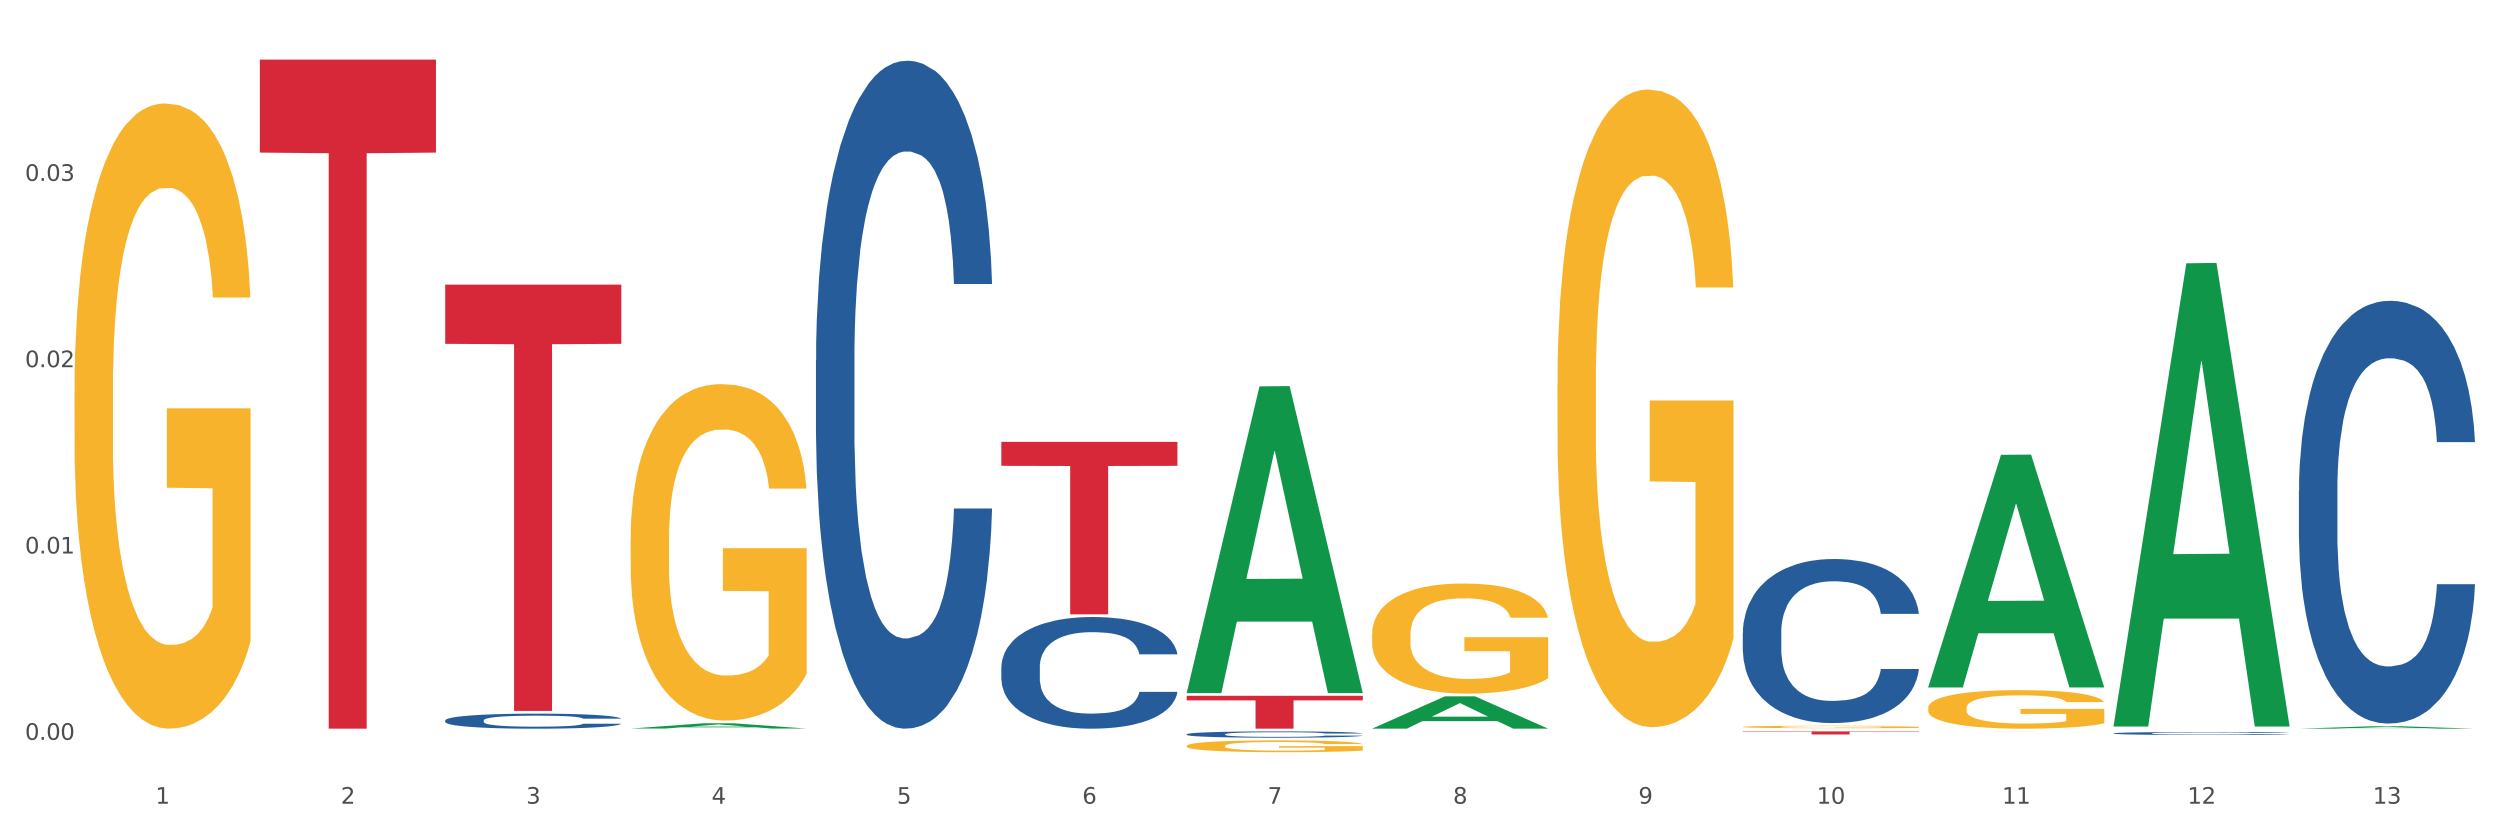
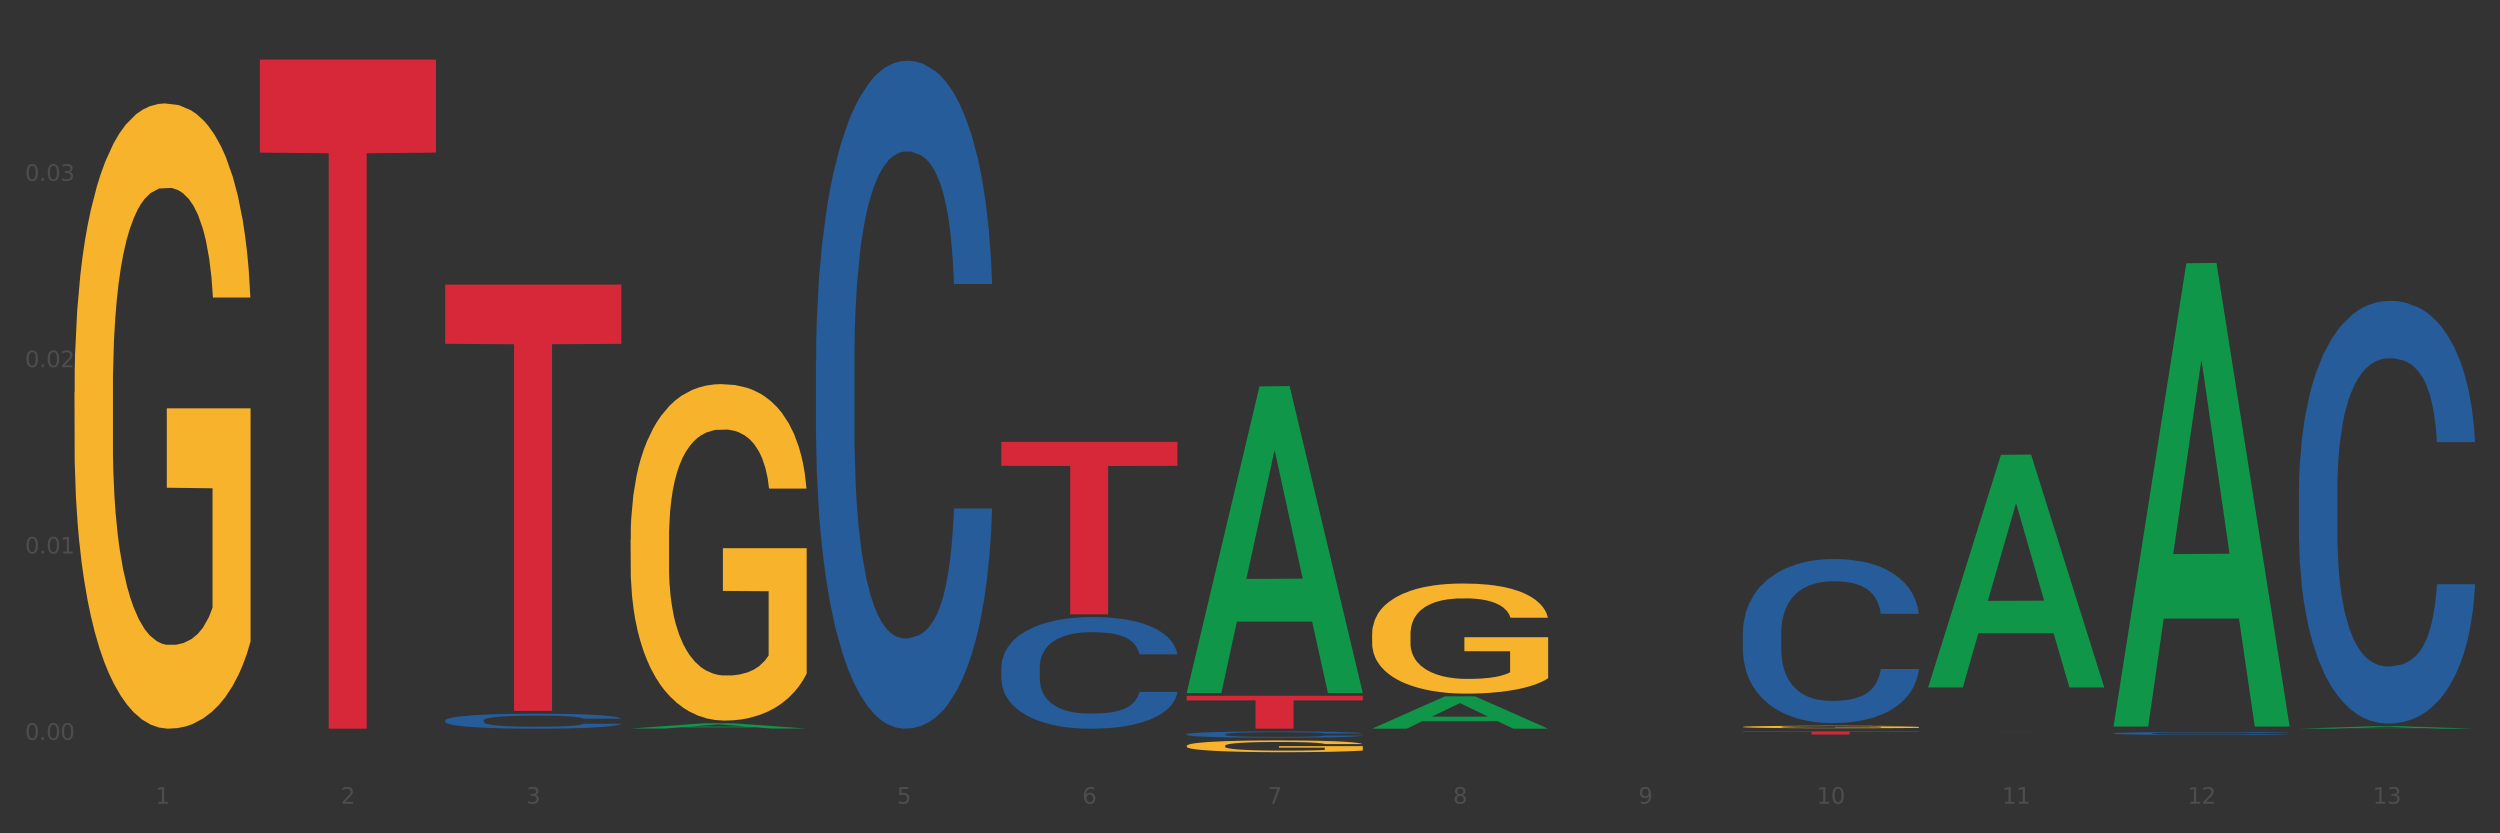
<svg xmlns="http://www.w3.org/2000/svg" xmlns:xlink="http://www.w3.org/1999/xlink" width="1080pt" height="360pt" viewBox="0 0 1080 360" version="1.1">
  <rect x="0" y="0" width="1080" height="360" fill="#333333" stroke="none" />
  <defs>
    <style type="text/css">*{stroke-linejoin: round; stroke-linecap: butt}</style>
  </defs>
  <g id="figure_1">
    <g id="patch_1">
-       <path d="M 0 360  L 1080 360  L 1080 0  L 0 0  z " style="fill: #ffffff; stroke: #ffffff; stroke-linejoin: miter" />
-     </g>
+       </g>
    <g id="axes_1">
      <g id="matplotlib.axis_1">
        <g id="xtick_1">
          <g id="text_1">
            <g style="fill: #4d4d4d" transform="translate(67.159 347.204) scale(0.096 -0.096)">
              <defs>
                <path id="DejaVuSans-31" d="M 794 531  L 1825 531  L 1825 4091  L 703 3866  L 703 4441  L 1819 4666  L 2450 4666  L 2450 531  L 3481 531  L 3481 0  L 794 0  L 794 531  z " transform="scale(0.016)" />
              </defs>
              <use xlink:href="#DejaVuSans-31" />
            </g>
          </g>
        </g>
        <g id="xtick_2">
          <g id="text_2">
            <g style="fill: #4d4d4d" transform="translate(147.238 347.204) scale(0.096 -0.096)">
              <defs>
                <path id="DejaVuSans-32" d="M 1228 531  L 3431 531  L 3431 0  L 469 0  L 469 531  Q 828 903 1448 1529  Q 2069 2156 2228 2338  Q 2531 2678 2651 2914  Q 2772 3150 2772 3378  Q 2772 3750 2511 3984  Q 2250 4219 1831 4219  Q 1534 4219 1204 4116  Q 875 4013 500 3803  L 500 4441  Q 881 4594 1212 4672  Q 1544 4750 1819 4750  Q 2544 4750 2975 4387  Q 3406 4025 3406 3419  Q 3406 3131 3298 2873  Q 3191 2616 2906 2266  Q 2828 2175 2409 1742  Q 1991 1309 1228 531  z " transform="scale(0.016)" />
              </defs>
              <use xlink:href="#DejaVuSans-32" />
            </g>
          </g>
        </g>
        <g id="xtick_3">
          <g id="text_3">
            <g style="fill: #4d4d4d" transform="translate(227.317 347.204) scale(0.096 -0.096)">
              <defs>
                <path id="DejaVuSans-33" d="M 2597 2516  Q 3050 2419 3304 2112  Q 3559 1806 3559 1356  Q 3559 666 3084 287  Q 2609 -91 1734 -91  Q 1441 -91 1130 -33  Q 819 25 488 141  L 488 750  Q 750 597 1062 519  Q 1375 441 1716 441  Q 2309 441 2620 675  Q 2931 909 2931 1356  Q 2931 1769 2642 2001  Q 2353 2234 1838 2234  L 1294 2234  L 1294 2753  L 1863 2753  Q 2328 2753 2575 2939  Q 2822 3125 2822 3475  Q 2822 3834 2567 4026  Q 2313 4219 1838 4219  Q 1578 4219 1281 4162  Q 984 4106 628 3988  L 628 4550  Q 988 4650 1302 4700  Q 1616 4750 1894 4750  Q 2613 4750 3031 4423  Q 3450 4097 3450 3541  Q 3450 3153 3228 2886  Q 3006 2619 2597 2516  z " transform="scale(0.016)" />
              </defs>
              <use xlink:href="#DejaVuSans-33" />
            </g>
          </g>
        </g>
        <g id="xtick_4">
          <g id="text_4">
            <g style="fill: #4d4d4d" transform="translate(307.396 347.204) scale(0.096 -0.096)">
              <defs>
-                 <path id="DejaVuSans-34" d="M 2419 4116  L 825 1625  L 2419 1625  L 2419 4116  z M 2253 4666  L 3047 4666  L 3047 1625  L 3713 1625  L 3713 1100  L 3047 1100  L 3047 0  L 2419 0  L 2419 1100  L 313 1100  L 313 1709  L 2253 4666  z " transform="scale(0.016)" />
-               </defs>
+                 </defs>
              <use xlink:href="#DejaVuSans-34" />
            </g>
          </g>
        </g>
        <g id="xtick_5">
          <g id="text_5">
            <g style="fill: #4d4d4d" transform="translate(387.475 347.204) scale(0.096 -0.096)">
              <defs>
                <path id="DejaVuSans-35" d="M 691 4666  L 3169 4666  L 3169 4134  L 1269 4134  L 1269 2991  Q 1406 3038 1543 3061  Q 1681 3084 1819 3084  Q 2600 3084 3056 2656  Q 3513 2228 3513 1497  Q 3513 744 3044 326  Q 2575 -91 1722 -91  Q 1428 -91 1123 -41  Q 819 9 494 109  L 494 744  Q 775 591 1075 516  Q 1375 441 1709 441  Q 2250 441 2565 725  Q 2881 1009 2881 1497  Q 2881 1984 2565 2268  Q 2250 2553 1709 2553  Q 1456 2553 1204 2497  Q 953 2441 691 2322  L 691 4666  z " transform="scale(0.016)" />
              </defs>
              <use xlink:href="#DejaVuSans-35" />
            </g>
          </g>
        </g>
        <g id="xtick_6">
          <g id="text_6">
            <g style="fill: #4d4d4d" transform="translate(467.554 347.204) scale(0.096 -0.096)">
              <defs>
-                 <path id="DejaVuSans-36" d="M 2113 2584  Q 1688 2584 1439 2293  Q 1191 2003 1191 1497  Q 1191 994 1439 701  Q 1688 409 2113 409  Q 2538 409 2786 701  Q 3034 994 3034 1497  Q 3034 2003 2786 2293  Q 2538 2584 2113 2584  z M 3366 4563  L 3366 3988  Q 3128 4100 2886 4159  Q 2644 4219 2406 4219  Q 1781 4219 1451 3797  Q 1122 3375 1075 2522  Q 1259 2794 1537 2939  Q 1816 3084 2150 3084  Q 2853 3084 3261 2657  Q 3669 2231 3669 1497  Q 3669 778 3244 343  Q 2819 -91 2113 -91  Q 1303 -91 875 529  Q 447 1150 447 2328  Q 447 3434 972 4092  Q 1497 4750 2381 4750  Q 2619 4750 2861 4703  Q 3103 4656 3366 4563  z " transform="scale(0.016)" />
+                 <path id="DejaVuSans-36" d="M 2113 2584  Q 1688 2584 1439 2293  Q 1191 2003 1191 1497  Q 1191 994 1439 701  Q 1688 409 2113 409  Q 2538 409 2786 701  Q 3034 994 3034 1497  Q 3034 2003 2786 2293  Q 2538 2584 2113 2584  z M 3366 4563  L 3366 3988  Q 3128 4100 2886 4159  Q 1781 4219 1451 3797  Q 1122 3375 1075 2522  Q 1259 2794 1537 2939  Q 1816 3084 2150 3084  Q 2853 3084 3261 2657  Q 3669 2231 3669 1497  Q 3669 778 3244 343  Q 2819 -91 2113 -91  Q 1303 -91 875 529  Q 447 1150 447 2328  Q 447 3434 972 4092  Q 1497 4750 2381 4750  Q 2619 4750 2861 4703  Q 3103 4656 3366 4563  z " transform="scale(0.016)" />
              </defs>
              <use xlink:href="#DejaVuSans-36" />
            </g>
          </g>
        </g>
        <g id="xtick_7">
          <g id="text_7">
            <g style="fill: #4d4d4d" transform="translate(547.634 347.204) scale(0.096 -0.096)">
              <defs>
                <path id="DejaVuSans-37" d="M 525 4666  L 3525 4666  L 3525 4397  L 1831 0  L 1172 0  L 2766 4134  L 525 4134  L 525 4666  z " transform="scale(0.016)" />
              </defs>
              <use xlink:href="#DejaVuSans-37" />
            </g>
          </g>
        </g>
        <g id="xtick_8">
          <g id="text_8">
            <g style="fill: #4d4d4d" transform="translate(627.713 347.204) scale(0.096 -0.096)">
              <defs>
                <path id="DejaVuSans-38" d="M 2034 2216  Q 1584 2216 1326 1975  Q 1069 1734 1069 1313  Q 1069 891 1326 650  Q 1584 409 2034 409  Q 2484 409 2743 651  Q 3003 894 3003 1313  Q 3003 1734 2745 1975  Q 2488 2216 2034 2216  z M 1403 2484  Q 997 2584 770 2862  Q 544 3141 544 3541  Q 544 4100 942 4425  Q 1341 4750 2034 4750  Q 2731 4750 3128 4425  Q 3525 4100 3525 3541  Q 3525 3141 3298 2862  Q 3072 2584 2669 2484  Q 3125 2378 3379 2068  Q 3634 1759 3634 1313  Q 3634 634 3220 271  Q 2806 -91 2034 -91  Q 1263 -91 848 271  Q 434 634 434 1313  Q 434 1759 690 2068  Q 947 2378 1403 2484  z M 1172 3481  Q 1172 3119 1398 2916  Q 1625 2713 2034 2713  Q 2441 2713 2670 2916  Q 2900 3119 2900 3481  Q 2900 3844 2670 4047  Q 2441 4250 2034 4250  Q 1625 4250 1398 4047  Q 1172 3844 1172 3481  z " transform="scale(0.016)" />
              </defs>
              <use xlink:href="#DejaVuSans-38" />
            </g>
          </g>
        </g>
        <g id="xtick_9">
          <g id="text_9">
            <g style="fill: #4d4d4d" transform="translate(707.792 347.204) scale(0.096 -0.096)">
              <defs>
                <path id="DejaVuSans-39" d="M 703 97  L 703 672  Q 941 559 1184 500  Q 1428 441 1663 441  Q 2288 441 2617 861  Q 2947 1281 2994 2138  Q 2813 1869 2534 1725  Q 2256 1581 1919 1581  Q 1219 1581 811 2004  Q 403 2428 403 3163  Q 403 3881 828 4315  Q 1253 4750 1959 4750  Q 2769 4750 3195 4129  Q 3622 3509 3622 2328  Q 3622 1225 3098 567  Q 2575 -91 1691 -91  Q 1453 -91 1209 -44  Q 966 3 703 97  z M 1959 2075  Q 2384 2075 2632 2365  Q 2881 2656 2881 3163  Q 2881 3666 2632 3958  Q 2384 4250 1959 4250  Q 1534 4250 1286 3958  Q 1038 3666 1038 3163  Q 1038 2656 1286 2365  Q 1534 2075 1959 2075  z " transform="scale(0.016)" />
              </defs>
              <use xlink:href="#DejaVuSans-39" />
            </g>
          </g>
        </g>
        <g id="xtick_10">
          <g id="text_10">
            <g style="fill: #4d4d4d" transform="translate(784.817 347.204) scale(0.096 -0.096)">
              <defs>
                <path id="DejaVuSans-30" d="M 2034 4250  Q 1547 4250 1301 3770  Q 1056 3291 1056 2328  Q 1056 1369 1301 889  Q 1547 409 2034 409  Q 2525 409 2770 889  Q 3016 1369 3016 2328  Q 3016 3291 2770 3770  Q 2525 4250 2034 4250  z M 2034 4750  Q 2819 4750 3233 4129  Q 3647 3509 3647 2328  Q 3647 1150 3233 529  Q 2819 -91 2034 -91  Q 1250 -91 836 529  Q 422 1150 422 2328  Q 422 3509 836 4129  Q 1250 4750 2034 4750  z " transform="scale(0.016)" />
              </defs>
              <use xlink:href="#DejaVuSans-31" />
              <use xlink:href="#DejaVuSans-30" transform="translate(63.623 0)" />
            </g>
          </g>
        </g>
        <g id="xtick_11">
          <g id="text_11">
            <g style="fill: #4d4d4d" transform="translate(864.896 347.204) scale(0.096 -0.096)">
              <use xlink:href="#DejaVuSans-31" />
              <use xlink:href="#DejaVuSans-31" transform="translate(63.623 0)" />
            </g>
          </g>
        </g>
        <g id="xtick_12">
          <g id="text_12">
            <g style="fill: #4d4d4d" transform="translate(944.975 347.204) scale(0.096 -0.096)">
              <use xlink:href="#DejaVuSans-31" />
              <use xlink:href="#DejaVuSans-32" transform="translate(63.623 0)" />
            </g>
          </g>
        </g>
        <g id="xtick_13">
          <g id="text_13">
            <g style="fill: #4d4d4d" transform="translate(1025.054 347.204) scale(0.096 -0.096)">
              <use xlink:href="#DejaVuSans-31" />
              <use xlink:href="#DejaVuSans-33" transform="translate(63.623 0)" />
            </g>
          </g>
        </g>
        <g id="xtick_14" />
        <g id="xtick_15" />
        <g id="xtick_16" />
        <g id="xtick_17" />
        <g id="xtick_18" />
        <g id="xtick_19" />
        <g id="xtick_20" />
        <g id="xtick_21" />
        <g id="xtick_22" />
        <g id="xtick_23" />
        <g id="xtick_24" />
        <g id="xtick_25" />
      </g>
      <g id="matplotlib.axis_2">
        <g id="ytick_1">
          <g id="text_14">
            <g style="fill: #4d4d4d" transform="translate(10.8 319.604) scale(0.096 -0.096)">
              <defs>
                <path id="DejaVuSans-2e" d="M 684 794  L 1344 794  L 1344 0  L 684 0  L 684 794  z " transform="scale(0.016)" />
              </defs>
              <use xlink:href="#DejaVuSans-30" />
              <use xlink:href="#DejaVuSans-2e" transform="translate(63.623 0)" />
              <use xlink:href="#DejaVuSans-30" transform="translate(95.41 0)" />
              <use xlink:href="#DejaVuSans-30" transform="translate(159.033 0)" />
            </g>
          </g>
        </g>
        <g id="ytick_2">
          <g id="text_15">
            <g style="fill: #4d4d4d" transform="translate(10.8 239.115) scale(0.096 -0.096)">
              <use xlink:href="#DejaVuSans-30" />
              <use xlink:href="#DejaVuSans-2e" transform="translate(63.623 0)" />
              <use xlink:href="#DejaVuSans-30" transform="translate(95.41 0)" />
              <use xlink:href="#DejaVuSans-31" transform="translate(159.033 0)" />
            </g>
          </g>
        </g>
        <g id="ytick_3">
          <g id="text_16">
            <g style="fill: #4d4d4d" transform="translate(10.8 158.625) scale(0.096 -0.096)">
              <use xlink:href="#DejaVuSans-30" />
              <use xlink:href="#DejaVuSans-2e" transform="translate(63.623 0)" />
              <use xlink:href="#DejaVuSans-30" transform="translate(95.41 0)" />
              <use xlink:href="#DejaVuSans-32" transform="translate(159.033 0)" />
            </g>
          </g>
        </g>
        <g id="ytick_4">
          <g id="text_17">
            <g style="fill: #4d4d4d" transform="translate(10.8 78.135) scale(0.096 -0.096)">
              <use xlink:href="#DejaVuSans-30" />
              <use xlink:href="#DejaVuSans-2e" transform="translate(63.623 0)" />
              <use xlink:href="#DejaVuSans-30" transform="translate(95.41 0)" />
              <use xlink:href="#DejaVuSans-33" transform="translate(159.033 0)" />
            </g>
          </g>
        </g>
        <g id="ytick_5" />
        <g id="ytick_6" />
        <g id="ytick_7" />
        <g id="ytick_8" />
      </g>
      <g id="PolyCollection_1">
        <path d="M 272.412 314.734  L 272.491 314.731  L 303.862 312.461  L 316.881 312.459  L 348.488 314.738  L 333.429 314.738  L 326.606 314.207  L 294.215 314.207  L 293.98 314.216  L 287.392 314.738  L 272.412 314.738  L 272.412 314.734  L 298.294 313.89  L 322.528 313.888  L 310.528 312.945  L 310.372 312.94  L 310.215 312.947  L 298.215 313.888  L 298.294 313.89  L 272.412 314.734  z " clip-path="url(#p553f3ab48b)" style="fill: #109648" />
        <path d="M 512.65 300.582  L 588.725 300.582  L 588.725 302.558  L 558.8 302.571  L 558.8 314.796  L 542.395 314.796  L 542.395 302.571  L 512.65 302.558  L 512.65 300.596  L 512.65 300.582  z " clip-path="url(#p553f3ab48b)" style="fill: #d62839" />
        <path d="M 432.571 190.879  L 508.646 190.879  L 508.646 201.233  L 478.721 201.303  L 478.721 265.387  L 462.316 265.387  L 462.316 201.303  L 432.571 201.233  L 432.571 190.949  L 432.571 190.879  z " clip-path="url(#p553f3ab48b)" style="fill: #d62839" />
        <path d="M 192.333 122.936  L 268.408 122.936  L 268.408 148.534  L 238.483 148.707  L 238.483 307.135  L 222.078 307.135  L 222.078 148.707  L 192.333 148.534  L 192.333 123.109  L 192.333 122.936  z " clip-path="url(#p553f3ab48b)" style="fill: #d62839" />
        <path d="M 112.254 25.759  L 188.329 25.759  L 188.329 65.926  L 158.404 66.198  L 158.404 314.796  L 141.999 314.796  L 141.999 66.198  L 112.254 65.926  L 112.254 26.031  L 112.254 25.759  z " clip-path="url(#p553f3ab48b)" style="fill: #d62839" />
        <path d="M 192.333 311.217  L 192.423 311.211  L 192.423 311.045  L 192.693 310.819  L 193.682 310.403  L 194.941 310.089  L 197.099 309.721  L 198.268 309.566  L 199.797 309.394  L 202.944 309.115  L 206.541 308.878  L 209.059 308.747  L 210.947 308.664  L 215.174 308.516  L 217.602 308.45  L 220.12 308.397  L 222.278 308.361  L 225.875 308.32  L 228.752 308.302  L 232.079 308.296  L 234.867 308.302  L 238.554 308.326  L 243.949 308.397  L 246.018 308.438  L 248.805 308.51  L 251.683 308.605  L 254.021 308.7  L 256.718 308.836  L 259.506 309.014  L 262.204 309.24  L 264.092 309.448  L 265.621 309.667  L 266.97 309.934  L 267.959 310.225  L 268.408 310.469  L 251.953 310.469  L 251.503 310.249  L 250.604 310.012  L 249.704 309.851  L 248.715 309.721  L 247.187 309.572  L 245.838 309.477  L 243.59 309.365  L 241.521 309.293  L 239.813 309.252  L 237.745 309.216  L 233.338 309.18  L 230.191 309.18  L 228.213 309.192  L 225.785 309.222  L 223.717 309.264  L 221.289 309.335  L 219.4 309.412  L 217.512 309.513  L 216.433 309.584  L 214.814 309.715  L 213.735 309.822  L 212.296 310.006  L 211.487 310.136  L 210.048 310.475  L 209.419 310.724  L 209.149 310.896  L 208.969 311.086  L 208.969 312.012  L 209.509 312.428  L 209.958 312.606  L 210.678 312.808  L 212.027 313.069  L 214.005 313.324  L 216.073 313.508  L 217.782 313.621  L 219.4 313.704  L 221.019 313.769  L 222.997 313.829  L 224.616 313.864  L 227.044 313.9  L 229.921 313.918  L 232.169 313.918  L 236.755 313.888  L 238.824 313.858  L 240.802 313.817  L 242.96 313.752  L 244.669 313.68  L 245.658 313.627  L 247.276 313.514  L 248.535 313.395  L 249.615 313.259  L 250.334 313.14  L 251.143 312.962  L 251.773 312.76  L 251.953 312.653  L 268.408 312.653  L 268.049 312.867  L 267.419 313.075  L 266.16 313.354  L 265.171 313.514  L 263.643 313.71  L 262.024 313.876  L 259.776 314.06  L 257.708 314.197  L 255.549 314.316  L 253.211 314.422  L 248.985 314.571  L 247.456 314.612  L 244.219 314.684  L 241.701 314.725  L 238.014 314.767  L 234.238 314.79  L 230.281 314.796  L 226.774 314.785  L 222.907 314.749  L 220.479 314.713  L 217.782 314.66  L 214.634 314.577  L 211.667 314.476  L 208.879 314.357  L 206.271 314.221  L 203.843 314.066  L 200.696 313.811  L 198.358 313.562  L 196.65 313.33  L 195.481 313.134  L 194.312 312.885  L 193.682 312.713  L 192.693 312.297  L 192.333 311.911  L 192.333 311.217  z " clip-path="url(#p553f3ab48b)" style="fill: #255c99" />
        <path d="M 352.492 155.885  L 352.582 155.622  L 352.582 148.243  L 352.851 138.229  L 353.84 119.781  L 355.099 105.814  L 357.258 89.475  L 358.427 82.623  L 359.955 74.981  L 363.103 62.594  L 366.699 52.053  L 369.217 46.255  L 371.106 42.566  L 375.332 35.978  L 377.76 33.079  L 380.278 30.707  L 382.436 29.126  L 386.033 27.281  L 388.911 26.49  L 392.238 26.227  L 395.025 26.49  L 398.712 27.544  L 404.108 30.707  L 406.176 32.552  L 408.963 35.714  L 411.841 39.931  L 414.179 44.147  L 416.877 50.208  L 419.664 58.114  L 422.362 68.129  L 424.25 77.352  L 425.779 87.103  L 427.128 98.962  L 428.117 111.875  L 428.567 122.68  L 412.111 122.68  L 411.661 112.929  L 410.762 102.388  L 409.863 95.273  L 408.874 89.475  L 407.345 82.887  L 405.996 78.67  L 403.748 73.663  L 401.68 70.5  L 399.971 68.656  L 397.903 67.075  L 393.497 65.493  L 390.349 65.493  L 388.371 66.02  L 385.943 67.338  L 383.875 69.183  L 381.447 72.345  L 379.559 75.771  L 377.67 80.251  L 376.591 83.414  L 374.972 89.211  L 373.893 93.955  L 372.455 102.125  L 371.645 107.922  L 370.207 122.944  L 369.577 134.012  L 369.307 141.655  L 369.127 150.088  L 369.127 191.199  L 369.667 209.646  L 370.117 217.552  L 370.836 226.513  L 372.185 238.108  L 374.163 249.44  L 376.231 257.61  L 377.94 262.617  L 379.559 266.306  L 381.177 269.205  L 383.155 271.84  L 384.774 273.422  L 387.202 275.003  L 390.08 275.793  L 392.328 275.793  L 396.914 274.476  L 398.982 273.158  L 400.96 271.313  L 403.118 268.414  L 404.827 265.252  L 405.816 262.88  L 407.435 257.873  L 408.694 252.602  L 409.773 246.541  L 410.492 241.27  L 411.302 233.364  L 411.931 224.404  L 412.111 219.661  L 428.567 219.661  L 428.207 229.148  L 427.578 238.372  L 426.319 250.758  L 425.33 257.873  L 423.801 266.57  L 422.182 273.949  L 419.934 282.118  L 417.866 288.179  L 415.708 293.45  L 413.37 298.194  L 409.143 304.782  L 407.615 306.627  L 404.377 309.789  L 401.86 311.634  L 398.173 313.479  L 394.396 314.533  L 390.439 314.796  L 386.932 314.269  L 383.066 312.688  L 380.638 311.107  L 377.94 308.735  L 374.793 305.046  L 371.825 300.566  L 369.038 295.295  L 366.43 289.234  L 364.002 282.382  L 360.854 271.05  L 358.516 259.981  L 356.808 249.704  L 355.639 241.007  L 354.47 229.938  L 353.84 222.296  L 352.851 203.849  L 352.492 186.719  L 352.492 155.885  z " clip-path="url(#p553f3ab48b)" style="fill: #255c99" />
        <path d="M 32.175 169.496  L 32.265 169.25  L 32.265 160.369  L 32.444 152.721  L 33.343 134.22  L 34.69 118.925  L 35.678 110.784  L 36.666 104.124  L 37.833 97.463  L 39.271 90.556  L 41.875 80.441  L 43.492 75.261  L 45.468 69.834  L 49.061 61.94  L 51.665 57.499  L 54.36 53.799  L 58.761 49.358  L 61.635 47.385  L 64.689 45.905  L 68.371 44.918  L 71.156 44.671  L 77.263 45.411  L 82.473 47.632  L 84.988 49.358  L 88.221 52.319  L 89.927 54.292  L 92.712 58.239  L 95.586 63.42  L 97.562 67.86  L 100.526 76.248  L 102.771 84.635  L 104.837 94.996  L 105.915 102.15  L 106.723 108.811  L 107.442 116.458  L 108.16 128.546  L 91.993 128.546  L 91.365 119.912  L 90.377 111.771  L 88.939 103.877  L 87.682 98.943  L 85.526 92.776  L 83.55 88.829  L 81.485 85.869  L 78.97 83.402  L 76.994 82.168  L 74.209 81.181  L 68.731 81.428  L 65.048 83.402  L 62.533 85.869  L 60.917 88.089  L 59.479 90.556  L 57.863 94.009  L 55.977 99.19  L 54.629 103.877  L 53.282 109.797  L 52.204 115.718  L 51.216 122.625  L 50.408 130.026  L 49.779 137.673  L 49.24 147.048  L 48.791 162.589  L 48.791 196.385  L 48.971 204.033  L 49.42 214.147  L 49.959 221.794  L 50.857 230.922  L 51.665 237.089  L 53.192 245.97  L 54.899 253.371  L 56.246 258.058  L 57.593 262.005  L 59.929 267.432  L 62.533 271.872  L 64.779 274.586  L 67.832 277.053  L 69.898 278.04  L 71.695 278.533  L 76.096 278.533  L 79.239 277.793  L 82.742 276.066  L 85.437 273.846  L 87.682 271.132  L 90.197 266.692  L 91.814 262.498  L 91.814 210.94  L 72.054 210.693  L 72.054 176.404  L 108.25 176.404  L 108.25 277.053  L 106.723 282.233  L 105.017 286.92  L 103.22 291.114  L 100.526 296.295  L 97.292 301.228  L 94.418 304.682  L 91.365 307.642  L 87.772 310.356  L 83.101 312.823  L 80.227 313.81  L 76.635 314.55  L 72.413 314.796  L 68.731 314.303  L 65.138 313.07  L 61.366 310.849  L 57.683 307.642  L 54.899 304.435  L 52.114 300.488  L 49.15 295.308  L 46.815 290.374  L 45.019 285.934  L 43.043 280.26  L 40.887 272.859  L 39.271 266.199  L 37.833 259.291  L 36.307 250.41  L 35.229 242.763  L 34.151 233.142  L 33.522 225.988  L 32.804 214.887  L 32.265 199.346  L 32.175 169.496  z " clip-path="url(#p553f3ab48b)" style="fill: #f7b32b" />
        <path d="M 512.65 317.188  L 512.74 317.186  L 512.74 317.116  L 513.01 317.021  L 513.999 316.846  L 515.258 316.713  L 517.416 316.558  L 518.585 316.493  L 520.114 316.42  L 523.261 316.303  L 526.858 316.202  L 529.376 316.147  L 531.264 316.112  L 535.49 316.05  L 537.918 316.022  L 540.436 316  L 542.594 315.985  L 546.191 315.967  L 549.069 315.96  L 552.396 315.957  L 555.184 315.96  L 558.871 315.97  L 564.266 316  L 566.334 316.017  L 569.122 316.047  L 571.999 316.087  L 574.337 316.127  L 577.035 316.185  L 579.823 316.26  L 582.52 316.355  L 584.409 316.443  L 585.937 316.535  L 587.286 316.648  L 588.275 316.771  L 588.725 316.873  L 572.269 316.873  L 571.819 316.781  L 570.92 316.68  L 570.021 316.613  L 569.032 316.558  L 567.503 316.495  L 566.154 316.455  L 563.906 316.408  L 561.838 316.378  L 560.129 316.36  L 558.061 316.345  L 553.655 316.33  L 550.508 316.33  L 548.529 316.335  L 546.101 316.348  L 544.033 316.365  L 541.605 316.395  L 539.717 316.428  L 537.828 316.47  L 536.749 316.5  L 535.131 316.555  L 534.052 316.6  L 532.613 316.678  L 531.804 316.733  L 530.365 316.876  L 529.735 316.981  L 529.466 317.053  L 529.286 317.133  L 529.286 317.524  L 529.825 317.699  L 530.275 317.774  L 530.994 317.859  L 532.343 317.969  L 534.321 318.077  L 536.39 318.154  L 538.098 318.202  L 539.717 318.237  L 541.335 318.265  L 543.314 318.29  L 544.932 318.305  L 547.36 318.32  L 550.238 318.327  L 552.486 318.327  L 557.072 318.315  L 559.14 318.302  L 561.119 318.285  L 563.277 318.257  L 564.985 318.227  L 565.974 318.204  L 567.593 318.157  L 568.852 318.107  L 569.931 318.049  L 570.65 317.999  L 571.46 317.924  L 572.089 317.839  L 572.269 317.794  L 588.725 317.794  L 588.365 317.884  L 587.736 317.972  L 586.477 318.089  L 585.488 318.157  L 583.959 318.239  L 582.341 318.31  L 580.092 318.387  L 578.024 318.445  L 575.866 318.495  L 573.528 318.54  L 569.302 318.602  L 567.773 318.62  L 564.536 318.65  L 562.018 318.667  L 558.331 318.685  L 554.554 318.695  L 550.598 318.697  L 547.091 318.692  L 543.224 318.677  L 540.796 318.662  L 538.098 318.64  L 534.951 318.605  L 531.983 318.562  L 529.196 318.512  L 526.588 318.455  L 524.16 318.39  L 521.013 318.282  L 518.675 318.177  L 516.966 318.079  L 515.797 317.997  L 514.628 317.892  L 513.999 317.819  L 513.01 317.644  L 512.65 317.481  L 512.65 317.188  z " clip-path="url(#p553f3ab48b)" style="fill: #255c99" />
        <path d="M 752.887 273.337  L 752.977 273.272  L 752.977 271.46  L 753.247 269  L 754.236 264.469  L 755.495 261.039  L 757.653 257.026  L 758.822 255.343  L 760.351 253.466  L 763.498 250.424  L 767.095 247.835  L 769.613 246.411  L 771.501 245.504  L 775.728 243.886  L 778.156 243.174  L 780.674 242.592  L 782.832 242.203  L 786.429 241.75  L 789.306 241.556  L 792.633 241.491  L 795.421 241.556  L 799.108 241.815  L 804.503 242.592  L 806.572 243.045  L 809.359 243.821  L 812.237 244.857  L 814.575 245.893  L 817.273 247.381  L 820.06 249.323  L 822.758 251.783  L 824.646 254.048  L 826.175 256.443  L 827.524 259.356  L 828.513 262.528  L 828.963 265.181  L 812.507 265.181  L 812.057 262.787  L 811.158 260.197  L 810.258 258.45  L 809.269 257.026  L 807.741 255.408  L 806.392 254.372  L 804.144 253.142  L 802.075 252.365  L 800.367 251.912  L 798.299 251.524  L 793.892 251.136  L 790.745 251.136  L 788.767 251.265  L 786.339 251.589  L 784.271 252.042  L 781.843 252.819  L 779.954 253.66  L 778.066 254.76  L 776.987 255.537  L 775.368 256.961  L 774.289 258.126  L 772.85 260.133  L 772.041 261.557  L 770.602 265.246  L 769.973 267.965  L 769.703 269.842  L 769.523 271.913  L 769.523 282.011  L 770.063 286.541  L 770.512 288.483  L 771.232 290.684  L 772.581 293.532  L 774.559 296.315  L 776.627 298.322  L 778.336 299.552  L 779.954 300.458  L 781.573 301.17  L 783.551 301.817  L 785.17 302.206  L 787.598 302.594  L 790.475 302.788  L 792.723 302.788  L 797.31 302.464  L 799.378 302.141  L 801.356 301.688  L 803.514 300.976  L 805.223 300.199  L 806.212 299.616  L 807.831 298.387  L 809.089 297.092  L 810.169 295.603  L 810.888 294.309  L 811.697 292.367  L 812.327 290.166  L 812.507 289.001  L 828.963 289.001  L 828.603 291.331  L 827.973 293.597  L 826.714 296.639  L 825.725 298.387  L 824.197 300.523  L 822.578 302.335  L 820.33 304.342  L 818.262 305.83  L 816.104 307.125  L 813.765 308.29  L 809.539 309.908  L 808.01 310.361  L 804.773 311.138  L 802.255 311.591  L 798.568 312.044  L 794.792 312.303  L 790.835 312.368  L 787.328 312.238  L 783.461 311.85  L 781.033 311.462  L 778.336 310.879  L 775.188 309.973  L 772.221 308.872  L 769.433 307.578  L 766.825 306.089  L 764.398 304.406  L 761.25 301.623  L 758.912 298.904  L 757.204 296.38  L 756.035 294.244  L 754.866 291.526  L 754.236 289.648  L 753.247 285.117  L 752.887 280.91  L 752.887 273.337  z " clip-path="url(#p553f3ab48b)" style="fill: #255c99" />
        <path d="M 913.046 316.801  L 913.136 316.799  L 913.136 316.767  L 913.405 316.722  L 914.395 316.641  L 915.653 316.579  L 917.812 316.507  L 918.981 316.477  L 920.509 316.443  L 923.657 316.388  L 927.254 316.341  L 929.771 316.316  L 931.66 316.299  L 935.886 316.27  L 938.314 316.257  L 940.832 316.247  L 942.99 316.24  L 946.587 316.232  L 949.465 316.228  L 952.792 316.227  L 955.579 316.228  L 959.266 316.233  L 964.662 316.247  L 966.73 316.255  L 969.518 316.269  L 972.395 316.288  L 974.733 316.306  L 977.431 316.333  L 980.218 316.368  L 982.916 316.412  L 984.805 316.453  L 986.333 316.496  L 987.682 316.549  L 988.671 316.606  L 989.121 316.654  L 972.665 316.654  L 972.215 316.611  L 971.316 316.564  L 970.417 316.532  L 969.428 316.507  L 967.899 316.478  L 966.55 316.459  L 964.302 316.437  L 962.234 316.423  L 960.525 316.415  L 958.457 316.408  L 954.051 316.401  L 950.903 316.401  L 948.925 316.403  L 946.497 316.409  L 944.429 316.417  L 942.001 316.431  L 940.113 316.446  L 938.224 316.466  L 937.145 316.48  L 935.527 316.506  L 934.447 316.527  L 933.009 316.563  L 932.199 316.588  L 930.761 316.655  L 930.131 316.704  L 929.861 316.738  L 929.681 316.775  L 929.681 316.957  L 930.221 317.038  L 930.671 317.073  L 931.39 317.113  L 932.739 317.164  L 934.717 317.214  L 936.785 317.25  L 938.494 317.273  L 940.113 317.289  L 941.731 317.302  L 943.71 317.313  L 945.328 317.32  L 947.756 317.327  L 950.634 317.331  L 952.882 317.331  L 957.468 317.325  L 959.536 317.319  L 961.514 317.311  L 963.673 317.298  L 965.381 317.284  L 966.37 317.274  L 967.989 317.252  L 969.248 317.228  L 970.327 317.201  L 971.046 317.178  L 971.856 317.143  L 972.485 317.104  L 972.665 317.083  L 989.121 317.083  L 988.761 317.125  L 988.132 317.165  L 986.873 317.22  L 985.884 317.252  L 984.355 317.29  L 982.736 317.323  L 980.488 317.359  L 978.42 317.386  L 976.262 317.409  L 973.924 317.43  L 969.697 317.459  L 968.169 317.467  L 964.931 317.481  L 962.414 317.489  L 958.727 317.497  L 954.95 317.502  L 950.993 317.503  L 947.486 317.501  L 943.62 317.494  L 941.192 317.487  L 938.494 317.476  L 935.347 317.46  L 932.379 317.44  L 929.592 317.417  L 926.984 317.39  L 924.556 317.36  L 921.409 317.31  L 919.071 317.261  L 917.362 317.215  L 916.193 317.177  L 915.024 317.128  L 914.395 317.094  L 913.405 317.013  L 913.046 316.937  L 913.046 316.801  z " clip-path="url(#p553f3ab48b)" style="fill: #255c99" />
        <path d="M 993.125 212.005  L 993.215 211.838  L 993.215 207.168  L 993.485 200.829  L 994.474 189.154  L 995.733 180.314  L 997.891 169.972  L 999.06 165.636  L 1000.588 160.799  L 1003.736 152.959  L 1007.333 146.287  L 1009.851 142.618  L 1011.739 140.283  L 1015.965 136.113  L 1018.393 134.278  L 1020.911 132.777  L 1023.069 131.776  L 1026.666 130.609  L 1029.544 130.108  L 1032.871 129.941  L 1035.659 130.108  L 1039.345 130.775  L 1044.741 132.777  L 1046.809 133.944  L 1049.597 135.946  L 1052.474 138.615  L 1054.812 141.283  L 1057.51 145.12  L 1060.298 150.124  L 1062.995 156.462  L 1064.884 162.3  L 1066.412 168.471  L 1067.761 175.977  L 1068.75 184.15  L 1069.2 190.989  L 1052.744 190.989  L 1052.294 184.817  L 1051.395 178.145  L 1050.496 173.642  L 1049.507 169.972  L 1047.978 165.802  L 1046.629 163.134  L 1044.381 159.965  L 1042.313 157.963  L 1040.604 156.795  L 1038.536 155.795  L 1034.13 154.794  L 1030.983 154.794  L 1029.004 155.128  L 1026.576 155.961  L 1024.508 157.129  L 1022.08 159.131  L 1020.192 161.299  L 1018.303 164.134  L 1017.224 166.136  L 1015.606 169.806  L 1014.527 172.808  L 1013.088 177.978  L 1012.278 181.648  L 1010.84 191.155  L 1010.21 198.161  L 1009.94 202.998  L 1009.761 208.335  L 1009.761 234.355  L 1010.3 246.031  L 1010.75 251.035  L 1011.469 256.706  L 1012.818 264.045  L 1014.796 271.217  L 1016.865 276.388  L 1018.573 279.557  L 1020.192 281.892  L 1021.81 283.727  L 1023.789 285.395  L 1025.407 286.396  L 1027.835 287.396  L 1030.713 287.897  L 1032.961 287.897  L 1037.547 287.063  L 1039.615 286.229  L 1041.594 285.061  L 1043.752 283.226  L 1045.46 281.225  L 1046.449 279.724  L 1048.068 276.555  L 1049.327 273.219  L 1050.406 269.382  L 1051.125 266.046  L 1051.935 261.043  L 1052.564 255.372  L 1052.744 252.369  L 1069.2 252.369  L 1068.84 258.374  L 1068.211 264.212  L 1066.952 272.051  L 1065.963 276.555  L 1064.434 282.059  L 1062.815 286.729  L 1060.567 291.9  L 1058.499 295.736  L 1056.341 299.072  L 1054.003 302.074  L 1049.777 306.244  L 1048.248 307.412  L 1045.011 309.413  L 1042.493 310.581  L 1038.806 311.748  L 1035.029 312.416  L 1031.072 312.582  L 1027.565 312.249  L 1023.699 311.248  L 1021.271 310.247  L 1018.573 308.746  L 1015.426 306.411  L 1012.458 303.575  L 1009.671 300.24  L 1007.063 296.403  L 1004.635 292.067  L 1001.488 284.894  L 999.15 277.889  L 997.441 271.384  L 996.272 265.88  L 995.103 258.874  L 994.474 254.037  L 993.485 242.362  L 993.125 231.52  L 993.125 212.005  z " clip-path="url(#p553f3ab48b)" style="fill: #255c99" />
-         <path d="M 832.967 305.839  L 833.056 305.824  L 833.056 305.276  L 833.236 304.805  L 834.134 303.664  L 835.481 302.721  L 836.469 302.22  L 837.457 301.809  L 838.625 301.398  L 840.062 300.973  L 842.667 300.349  L 844.283 300.03  L 846.259 299.695  L 849.852 299.208  L 852.457 298.935  L 855.151 298.707  L 859.552 298.433  L 862.427 298.311  L 865.48 298.22  L 869.163 298.159  L 871.947 298.144  L 878.055 298.19  L 883.264 298.326  L 885.779 298.433  L 889.012 298.615  L 890.719 298.737  L 893.503 298.98  L 896.377 299.3  L 898.353 299.573  L 901.317 300.091  L 903.563 300.608  L 905.629 301.246  L 906.706 301.687  L 907.515 302.098  L 908.233 302.569  L 908.952 303.315  L 892.785 303.315  L 892.156 302.782  L 891.168 302.28  L 889.731 301.794  L 888.474 301.49  L 886.318 301.109  L 884.342 300.866  L 882.276 300.684  L 879.761 300.532  L 877.785 300.456  L 875.001 300.395  L 869.522 300.41  L 865.84 300.532  L 863.325 300.684  L 861.708 300.82  L 860.271 300.973  L 858.654 301.185  L 856.768 301.505  L 855.421 301.794  L 854.074 302.159  L 852.996 302.524  L 852.008 302.95  L 851.199 303.406  L 850.571 303.877  L 850.032 304.455  L 849.583 305.413  L 849.583 307.497  L 849.762 307.968  L 850.211 308.592  L 850.75 309.063  L 851.648 309.626  L 852.457 310.006  L 853.984 310.553  L 855.69 311.01  L 857.038 311.299  L 858.385 311.542  L 860.72 311.877  L 863.325 312.15  L 865.57 312.318  L 868.624 312.47  L 870.69 312.53  L 872.486 312.561  L 876.887 312.561  L 880.031 312.515  L 883.534 312.409  L 886.228 312.272  L 888.474 312.105  L 890.988 311.831  L 892.605 311.572  L 892.605 308.394  L 872.845 308.379  L 872.845 306.265  L 909.042 306.265  L 909.042 312.47  L 907.515 312.789  L 905.808 313.078  L 904.012 313.336  L 901.317 313.656  L 898.084 313.96  L 895.21 314.173  L 892.156 314.355  L 888.563 314.523  L 883.893 314.675  L 881.019 314.736  L 877.426 314.781  L 873.205 314.796  L 869.522 314.766  L 865.929 314.69  L 862.157 314.553  L 858.475 314.355  L 855.69 314.158  L 852.906 313.914  L 849.942 313.595  L 847.607 313.291  L 845.81 313.017  L 843.834 312.667  L 841.679 312.211  L 840.062 311.8  L 838.625 311.375  L 837.098 310.827  L 836.02 310.356  L 834.942 309.763  L 834.314 309.322  L 833.595 308.637  L 833.056 307.679  L 832.967 305.839  z " clip-path="url(#p553f3ab48b)" style="fill: #f7b32b" />
        <path d="M 752.887 314.021  L 752.977 314.02  L 752.977 313.985  L 753.157 313.955  L 754.055 313.882  L 755.402 313.821  L 756.39 313.789  L 757.378 313.763  L 758.546 313.737  L 759.983 313.71  L 762.588 313.67  L 764.204 313.649  L 766.18 313.628  L 769.773 313.597  L 772.378 313.579  L 775.072 313.565  L 779.473 313.547  L 782.347 313.539  L 785.401 313.533  L 789.084 313.529  L 791.868 313.529  L 797.976 313.531  L 803.185 313.54  L 805.7 313.547  L 808.933 313.559  L 810.64 313.566  L 813.424 313.582  L 816.298 313.602  L 818.274 313.62  L 821.238 313.653  L 823.484 313.686  L 825.549 313.727  L 826.627 313.755  L 827.436 313.782  L 828.154 313.812  L 828.873 313.859  L 812.706 313.859  L 812.077 313.825  L 811.089 313.793  L 809.652 313.762  L 808.394 313.743  L 806.239 313.718  L 804.263 313.703  L 802.197 313.691  L 799.682 313.681  L 797.706 313.676  L 794.922 313.673  L 789.443 313.673  L 785.76 313.681  L 783.246 313.691  L 781.629 313.7  L 780.192 313.71  L 778.575 313.723  L 776.689 313.744  L 775.342 313.762  L 773.994 313.785  L 772.917 313.809  L 771.929 313.836  L 771.12 313.865  L 770.492 313.895  L 769.953 313.932  L 769.504 313.994  L 769.504 314.127  L 769.683 314.157  L 770.132 314.197  L 770.671 314.227  L 771.569 314.263  L 772.378 314.288  L 773.905 314.323  L 775.611 314.352  L 776.958 314.37  L 778.306 314.386  L 780.641 314.407  L 783.246 314.425  L 785.491 314.435  L 788.545 314.445  L 790.611 314.449  L 792.407 314.451  L 796.808 314.451  L 799.952 314.448  L 803.454 314.441  L 806.149 314.432  L 808.394 314.422  L 810.909 314.404  L 812.526 314.388  L 812.526 314.184  L 792.766 314.183  L 792.766 314.048  L 828.963 314.048  L 828.963 314.445  L 827.436 314.466  L 825.729 314.484  L 823.933 314.501  L 821.238 314.521  L 818.005 314.54  L 815.131 314.554  L 812.077 314.566  L 808.484 314.576  L 803.814 314.586  L 800.94 314.59  L 797.347 314.593  L 793.125 314.594  L 789.443 314.592  L 785.85 314.587  L 782.078 314.578  L 778.395 314.566  L 775.611 314.553  L 772.827 314.538  L 769.863 314.517  L 767.528 314.498  L 765.731 314.48  L 763.755 314.458  L 761.6 314.429  L 759.983 314.402  L 758.546 314.375  L 757.019 314.34  L 755.941 314.31  L 754.863 314.272  L 754.235 314.244  L 753.516 314.2  L 752.977 314.139  L 752.887 314.021  z " clip-path="url(#p553f3ab48b)" style="fill: #f7b32b" />
-         <path d="M 672.808 165.96  L 672.898 165.708  L 672.898 156.652  L 673.078 148.853  L 673.976 129.985  L 675.323 114.387  L 676.311 106.085  L 677.299 99.293  L 678.467 92.5  L 679.904 85.456  L 682.508 75.142  L 684.125 69.859  L 686.101 64.324  L 689.694 56.274  L 692.299 51.745  L 694.993 47.972  L 699.394 43.443  L 702.268 41.431  L 705.322 39.921  L 709.005 38.915  L 711.789 38.663  L 717.896 39.418  L 723.106 41.682  L 725.621 43.443  L 728.854 46.462  L 730.561 48.475  L 733.345 52.5  L 736.219 57.783  L 738.195 62.311  L 741.159 70.865  L 743.405 79.418  L 745.47 89.985  L 746.548 97.28  L 747.357 104.073  L 748.075 111.871  L 748.794 124.199  L 732.626 124.199  L 731.998 115.393  L 731.01 107.092  L 729.573 99.041  L 728.315 94.01  L 726.16 87.72  L 724.184 83.695  L 722.118 80.676  L 719.603 78.161  L 717.627 76.903  L 714.843 75.896  L 709.364 76.148  L 705.681 78.161  L 703.166 80.676  L 701.55 82.94  L 700.113 85.456  L 698.496 88.978  L 696.61 94.261  L 695.263 99.041  L 693.915 105.079  L 692.837 111.117  L 691.849 118.161  L 691.041 125.708  L 690.412 133.507  L 689.873 143.067  L 689.424 158.916  L 689.424 193.381  L 689.604 201.18  L 690.053 211.495  L 690.592 219.293  L 691.49 228.602  L 692.299 234.891  L 693.825 243.948  L 695.532 251.495  L 696.879 256.275  L 698.226 260.3  L 700.562 265.835  L 703.166 270.363  L 705.412 273.13  L 708.466 275.646  L 710.531 276.652  L 712.328 277.155  L 716.729 277.155  L 719.872 276.401  L 723.375 274.64  L 726.07 272.376  L 728.315 269.608  L 730.83 265.08  L 732.447 260.803  L 732.447 208.224  L 712.687 207.973  L 712.687 173.004  L 748.883 173.004  L 748.883 275.646  L 747.357 280.929  L 745.65 285.709  L 743.854 289.986  L 741.159 295.269  L 737.926 300.3  L 735.052 303.822  L 731.998 306.841  L 728.405 309.608  L 723.735 312.124  L 720.86 313.13  L 717.268 313.885  L 713.046 314.137  L 709.364 313.634  L 705.771 312.376  L 701.999 310.112  L 698.316 306.841  L 695.532 303.571  L 692.748 299.545  L 689.784 294.262  L 687.448 289.231  L 685.652 284.703  L 683.676 278.916  L 681.52 271.369  L 679.904 264.577  L 678.467 257.533  L 676.94 248.476  L 675.862 240.677  L 674.784 230.866  L 674.155 223.57  L 673.437 212.249  L 672.898 196.4  L 672.808 165.96  z " clip-path="url(#p553f3ab48b)" style="fill: #f7b32b" />
        <path d="M 592.729 274.063  L 592.819 274.019  L 592.819 272.455  L 592.999 271.108  L 593.897 267.85  L 595.244 265.156  L 596.232 263.722  L 597.22 262.549  L 598.388 261.376  L 599.825 260.16  L 602.429 258.378  L 604.046 257.466  L 606.022 256.51  L 609.615 255.12  L 612.219 254.338  L 614.914 253.686  L 619.315 252.904  L 622.189 252.557  L 625.243 252.296  L 628.925 252.122  L 631.71 252.079  L 637.817 252.209  L 643.027 252.6  L 645.542 252.904  L 648.775 253.426  L 650.482 253.773  L 653.266 254.468  L 656.14 255.381  L 658.116 256.163  L 661.08 257.64  L 663.325 259.117  L 665.391 260.942  L 666.469 262.202  L 667.277 263.375  L 667.996 264.722  L 668.714 266.85  L 652.547 266.85  L 651.919 265.33  L 650.931 263.896  L 649.494 262.506  L 648.236 261.637  L 646.08 260.551  L 644.105 259.856  L 642.039 259.334  L 639.524 258.9  L 637.548 258.683  L 634.764 258.509  L 629.285 258.552  L 625.602 258.9  L 623.087 259.334  L 621.471 259.725  L 620.033 260.16  L 618.417 260.768  L 616.531 261.68  L 615.183 262.506  L 613.836 263.549  L 612.758 264.591  L 611.77 265.808  L 610.962 267.111  L 610.333 268.458  L 609.794 270.109  L 609.345 272.846  L 609.345 278.798  L 609.525 280.145  L 609.974 281.926  L 610.513 283.273  L 611.411 284.881  L 612.219 285.967  L 613.746 287.531  L 615.453 288.834  L 616.8 289.66  L 618.147 290.355  L 620.483 291.311  L 623.087 292.093  L 625.333 292.571  L 628.386 293.005  L 630.452 293.179  L 632.249 293.266  L 636.65 293.266  L 639.793 293.136  L 643.296 292.831  L 645.991 292.44  L 648.236 291.963  L 650.751 291.18  L 652.368 290.442  L 652.368 281.362  L 632.608 281.318  L 632.608 275.279  L 668.804 275.279  L 668.804 293.005  L 667.277 293.918  L 665.571 294.743  L 663.774 295.482  L 661.08 296.394  L 657.847 297.263  L 654.972 297.871  L 651.919 298.393  L 648.326 298.871  L 643.655 299.305  L 640.781 299.479  L 637.189 299.609  L 632.967 299.653  L 629.285 299.566  L 625.692 299.348  L 621.92 298.957  L 618.237 298.393  L 615.453 297.828  L 612.668 297.133  L 609.705 296.22  L 607.369 295.351  L 605.573 294.569  L 603.597 293.57  L 601.441 292.267  L 599.825 291.094  L 598.388 289.877  L 596.861 288.313  L 595.783 286.966  L 594.705 285.272  L 594.076 284.012  L 593.358 282.057  L 592.819 279.32  L 592.729 274.063  z " clip-path="url(#p553f3ab48b)" style="fill: #f7b32b" />
        <path d="M 512.65 322.211  L 512.74 322.206  L 512.74 322.039  L 512.919 321.895  L 513.818 321.546  L 515.165 321.258  L 516.153 321.104  L 517.141 320.979  L 518.308 320.853  L 519.745 320.723  L 522.35 320.532  L 523.967 320.435  L 525.943 320.332  L 529.536 320.184  L 532.14 320.1  L 534.835 320.03  L 539.236 319.947  L 542.11 319.909  L 545.164 319.881  L 548.846 319.863  L 551.631 319.858  L 557.738 319.872  L 562.948 319.914  L 565.462 319.947  L 568.696 320.002  L 570.402 320.04  L 573.187 320.114  L 576.061 320.212  L 578.037 320.295  L 581.001 320.453  L 583.246 320.611  L 585.312 320.807  L 586.39 320.942  L 587.198 321.067  L 587.917 321.211  L 588.635 321.439  L 572.468 321.439  L 571.839 321.276  L 570.851 321.123  L 569.414 320.974  L 568.157 320.881  L 566.001 320.765  L 564.025 320.691  L 561.96 320.635  L 559.445 320.588  L 557.469 320.565  L 554.684 320.546  L 549.206 320.551  L 545.523 320.588  L 543.008 320.635  L 541.391 320.677  L 539.954 320.723  L 538.338 320.788  L 536.451 320.886  L 535.104 320.974  L 533.757 321.086  L 532.679 321.197  L 531.691 321.328  L 530.883 321.467  L 530.254 321.611  L 529.715 321.788  L 529.266 322.081  L 529.266 322.718  L 529.446 322.862  L 529.895 323.052  L 530.434 323.197  L 531.332 323.369  L 532.14 323.485  L 533.667 323.652  L 535.374 323.792  L 536.721 323.88  L 538.068 323.954  L 540.403 324.057  L 543.008 324.14  L 545.254 324.192  L 548.307 324.238  L 550.373 324.257  L 552.169 324.266  L 556.571 324.266  L 559.714 324.252  L 563.217 324.22  L 565.912 324.178  L 568.157 324.127  L 570.672 324.043  L 572.289 323.964  L 572.289 322.992  L 552.529 322.987  L 552.529 322.341  L 588.725 322.341  L 588.725 324.238  L 587.198 324.336  L 585.492 324.424  L 583.695 324.503  L 581.001 324.601  L 577.767 324.694  L 574.893 324.759  L 571.839 324.815  L 568.247 324.866  L 563.576 324.912  L 560.702 324.931  L 557.109 324.945  L 552.888 324.95  L 549.206 324.94  L 545.613 324.917  L 541.841 324.875  L 538.158 324.815  L 535.374 324.754  L 532.589 324.68  L 529.625 324.582  L 527.29 324.489  L 525.494 324.406  L 523.518 324.299  L 521.362 324.159  L 519.745 324.034  L 518.308 323.903  L 516.781 323.736  L 515.704 323.592  L 514.626 323.411  L 513.997 323.276  L 513.279 323.066  L 512.74 322.774  L 512.65 322.211  z " clip-path="url(#p553f3ab48b)" style="fill: #f7b32b" />
        <path d="M 272.412 233.105  L 272.502 232.973  L 272.502 228.193  L 272.682 224.078  L 273.58 214.121  L 274.927 205.891  L 275.915 201.51  L 276.903 197.925  L 278.071 194.341  L 279.508 190.624  L 282.113 185.181  L 283.729 182.393  L 285.705 179.472  L 289.298 175.224  L 291.903 172.835  L 294.597 170.843  L 298.998 168.454  L 301.873 167.392  L 304.926 166.595  L 308.609 166.064  L 311.393 165.931  L 317.501 166.33  L 322.71 167.524  L 325.225 168.454  L 328.458 170.047  L 330.165 171.109  L 332.949 173.233  L 335.823 176.021  L 337.799 178.41  L 340.763 182.924  L 343.009 187.438  L 345.075 193.013  L 346.152 196.863  L 346.961 200.448  L 347.679 204.563  L 348.398 211.068  L 332.231 211.068  L 331.602 206.422  L 330.614 202.041  L 329.177 197.793  L 327.919 195.137  L 325.764 191.819  L 323.788 189.694  L 321.722 188.101  L 319.207 186.774  L 317.231 186.11  L 314.447 185.579  L 308.968 185.712  L 305.286 186.774  L 302.771 188.101  L 301.154 189.296  L 299.717 190.624  L 298.1 192.482  L 296.214 195.27  L 294.867 197.793  L 293.52 200.979  L 292.442 204.165  L 291.454 207.882  L 290.645 211.865  L 290.017 215.98  L 289.478 221.025  L 289.029 229.388  L 289.029 247.576  L 289.208 251.691  L 289.657 257.134  L 290.196 261.249  L 291.094 266.161  L 291.903 269.48  L 293.43 274.259  L 295.136 278.242  L 296.483 280.764  L 297.831 282.888  L 300.166 285.809  L 302.771 288.199  L 305.016 289.659  L 308.07 290.987  L 310.136 291.518  L 311.932 291.783  L 316.333 291.783  L 319.477 291.385  L 322.98 290.456  L 325.674 289.261  L 327.919 287.8  L 330.434 285.411  L 332.051 283.154  L 332.051 255.408  L 312.291 255.275  L 312.291 236.823  L 348.488 236.823  L 348.488 290.987  L 346.961 293.774  L 345.254 296.297  L 343.458 298.554  L 340.763 301.341  L 337.53 303.997  L 334.656 305.855  L 331.602 307.448  L 328.009 308.908  L 323.339 310.236  L 320.465 310.767  L 316.872 311.165  L 312.651 311.298  L 308.968 311.033  L 305.375 310.369  L 301.603 309.174  L 297.921 307.448  L 295.136 305.722  L 292.352 303.598  L 289.388 300.81  L 287.053 298.155  L 285.256 295.766  L 283.28 292.712  L 281.125 288.73  L 279.508 285.145  L 278.071 281.428  L 276.544 276.649  L 275.466 272.534  L 274.388 267.356  L 273.76 263.506  L 273.041 257.532  L 272.502 249.169  L 272.412 233.105  z " clip-path="url(#p553f3ab48b)" style="fill: #f7b32b" />
        <path d="M 752.887 315.957  L 828.963 315.957  L 828.963 316.143  L 799.037 316.144  L 799.037 317.291  L 782.632 317.291  L 782.632 316.144  L 752.887 316.143  L 752.887 315.958  L 752.887 315.957  z " clip-path="url(#p553f3ab48b)" style="fill: #d62839" />
        <path d="M 832.967 316.128  L 909.042 316.128  L 909.042 316.133  L 879.116 316.133  L 879.116 316.159  L 862.712 316.159  L 862.712 316.133  L 832.967 316.133  L 832.967 316.128  L 832.967 316.128  z " clip-path="url(#p553f3ab48b)" style="fill: #d62839" />
        <path d="M 432.571 288.227  L 432.661 288.183  L 432.661 286.949  L 432.93 285.274  L 433.92 282.19  L 435.179 279.855  L 437.337 277.123  L 438.506 275.977  L 440.034 274.699  L 443.182 272.628  L 446.779 270.866  L 449.297 269.896  L 451.185 269.28  L 455.411 268.178  L 457.839 267.693  L 460.357 267.297  L 462.515 267.032  L 466.112 266.724  L 468.99 266.592  L 472.317 266.548  L 475.105 266.592  L 478.791 266.768  L 484.187 267.297  L 486.255 267.605  L 489.043 268.134  L 491.92 268.839  L 494.258 269.544  L 496.956 270.557  L 499.744 271.879  L 502.441 273.554  L 504.33 275.096  L 505.858 276.726  L 507.207 278.709  L 508.196 280.868  L 508.646 282.675  L 492.19 282.675  L 491.74 281.044  L 490.841 279.282  L 489.942 278.092  L 488.953 277.123  L 487.424 276.021  L 486.075 275.316  L 483.827 274.479  L 481.759 273.95  L 480.05 273.642  L 477.982 273.377  L 473.576 273.113  L 470.429 273.113  L 468.45 273.201  L 466.022 273.421  L 463.954 273.73  L 461.526 274.259  L 459.638 274.831  L 457.749 275.581  L 456.67 276.109  L 455.052 277.079  L 453.973 277.872  L 452.534 279.238  L 451.724 280.207  L 450.286 282.719  L 449.656 284.569  L 449.386 285.847  L 449.207 287.257  L 449.207 294.131  L 449.746 297.215  L 450.196 298.537  L 450.915 300.035  L 452.264 301.974  L 454.242 303.869  L 456.311 305.235  L 458.019 306.072  L 459.638 306.689  L 461.256 307.174  L 463.235 307.614  L 464.853 307.879  L 467.281 308.143  L 470.159 308.275  L 472.407 308.275  L 476.993 308.055  L 479.061 307.834  L 481.039 307.526  L 483.198 307.041  L 484.906 306.513  L 485.895 306.116  L 487.514 305.279  L 488.773 304.398  L 489.852 303.384  L 490.571 302.503  L 491.381 301.181  L 492.01 299.683  L 492.19 298.89  L 508.646 298.89  L 508.286 300.476  L 507.657 302.018  L 506.398 304.089  L 505.409 305.279  L 503.88 306.733  L 502.261 307.967  L 500.013 309.333  L 497.945 310.346  L 495.787 311.227  L 493.449 312.02  L 489.222 313.122  L 487.694 313.43  L 484.457 313.959  L 481.939 314.268  L 478.252 314.576  L 474.475 314.752  L 470.518 314.796  L 467.011 314.708  L 463.145 314.444  L 460.717 314.18  L 458.019 313.783  L 454.872 313.166  L 451.904 312.417  L 449.117 311.536  L 446.509 310.522  L 444.081 309.377  L 440.934 307.482  L 438.596 305.631  L 436.887 303.913  L 435.718 302.459  L 434.549 300.608  L 433.92 299.33  L 432.93 296.246  L 432.571 293.382  L 432.571 288.227  z " clip-path="url(#p553f3ab48b)" style="fill: #255c99" />
        <path d="M 512.65 299.172  L 512.728 299.048  L 544.1 166.911  L 557.119 166.786  L 588.725 299.422  L 573.667 299.422  L 566.844 268.536  L 534.453 268.536  L 534.218 269.034  L 527.63 299.422  L 512.65 299.422  L 512.65 299.172  L 538.531 250.104  L 562.765 249.979  L 550.766 195.057  L 550.609 194.808  L 550.452 195.182  L 538.453 249.979  L 538.531 250.104  L 512.65 299.172  z " clip-path="url(#p553f3ab48b)" style="fill: #109648" />
        <path d="M 592.729 314.77  L 592.807 314.757  L 624.179 300.826  L 637.198 300.813  L 668.804 314.796  L 653.746 314.796  L 646.923 311.54  L 614.532 311.54  L 614.297 311.593  L 607.709 314.796  L 592.729 314.796  L 592.729 314.77  L 618.61 309.597  L 642.845 309.584  L 630.845 303.794  L 630.688 303.768  L 630.531 303.807  L 618.532 309.584  L 618.61 309.597  L 592.729 314.77  z " clip-path="url(#p553f3ab48b)" style="fill: #109648" />
        <path d="M 832.967 296.794  L 833.045 296.7  L 864.416 196.482  L 877.435 196.388  L 909.042 296.983  L 893.984 296.983  L 887.16 273.558  L 854.769 273.558  L 854.534 273.936  L 847.946 296.983  L 832.967 296.983  L 832.967 296.794  L 858.848 259.579  L 883.082 259.484  L 871.083 217.829  L 870.926 217.64  L 870.769 217.924  L 858.769 259.484  L 858.848 259.579  L 832.967 296.794  z " clip-path="url(#p553f3ab48b)" style="fill: #109648" />
        <path d="M 913.046 313.492  L 913.124 313.304  L 944.495 113.751  L 957.514 113.563  L 989.121 313.868  L 974.063 313.868  L 967.239 267.224  L 934.849 267.224  L 934.613 267.976  L 928.025 313.868  L 913.046 313.868  L 913.046 313.492  L 938.927 239.388  L 963.161 239.2  L 951.162 156.257  L 951.005 155.881  L 950.848 156.445  L 938.848 239.2  L 938.927 239.388  L 913.046 313.492  z " clip-path="url(#p553f3ab48b)" style="fill: #109648" />
        <path d="M 993.125 314.794  L 993.203 314.793  L 1024.574 313.744  L 1037.594 313.743  L 1069.2 314.796  L 1054.142 314.796  L 1047.319 314.551  L 1014.928 314.551  L 1014.693 314.555  L 1008.105 314.796  L 993.125 314.796  L 993.125 314.794  L 1019.006 314.405  L 1043.24 314.404  L 1031.241 313.968  L 1031.084 313.966  L 1030.927 313.969  L 1018.928 314.404  L 1019.006 314.405  L 993.125 314.794  z " clip-path="url(#p553f3ab48b)" style="fill: #109648" />
      </g>
    </g>
  </g>
  <defs>
    <clipPath id="p553f3ab48b">
      <rect x="32.175" y="10.8" width="1037.025" height="329.109" />
    </clipPath>
  </defs>
</svg>